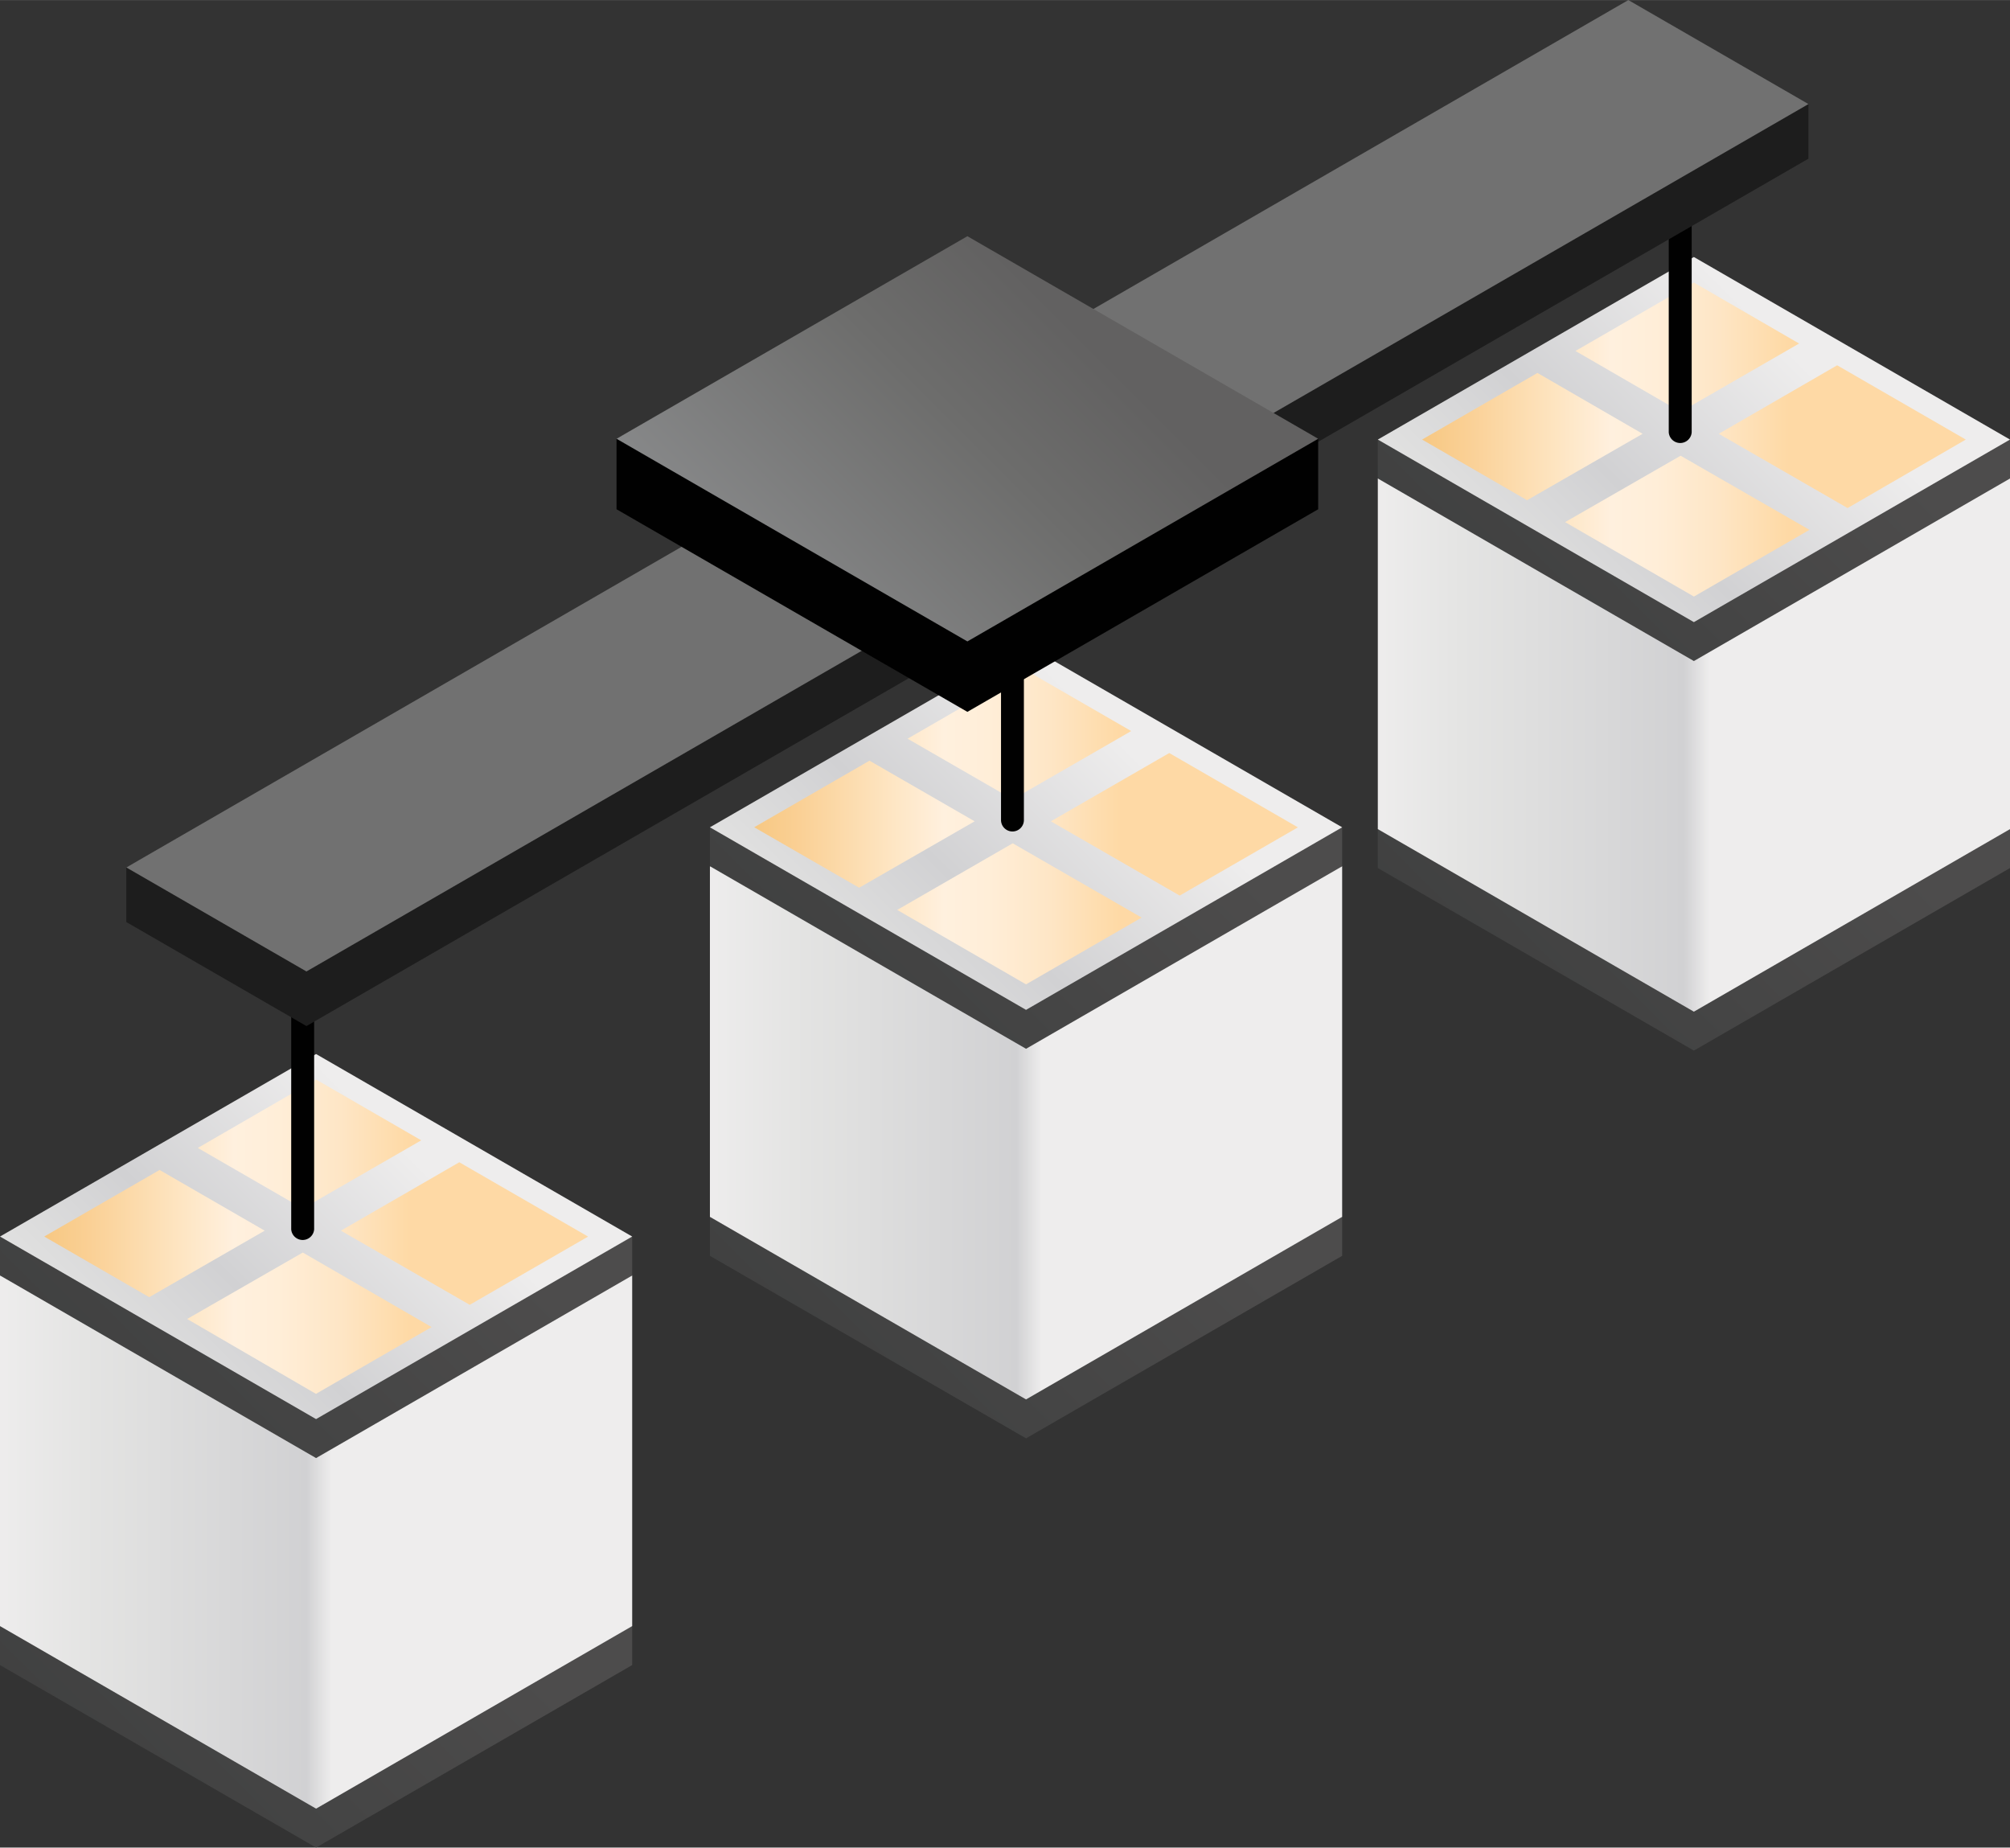
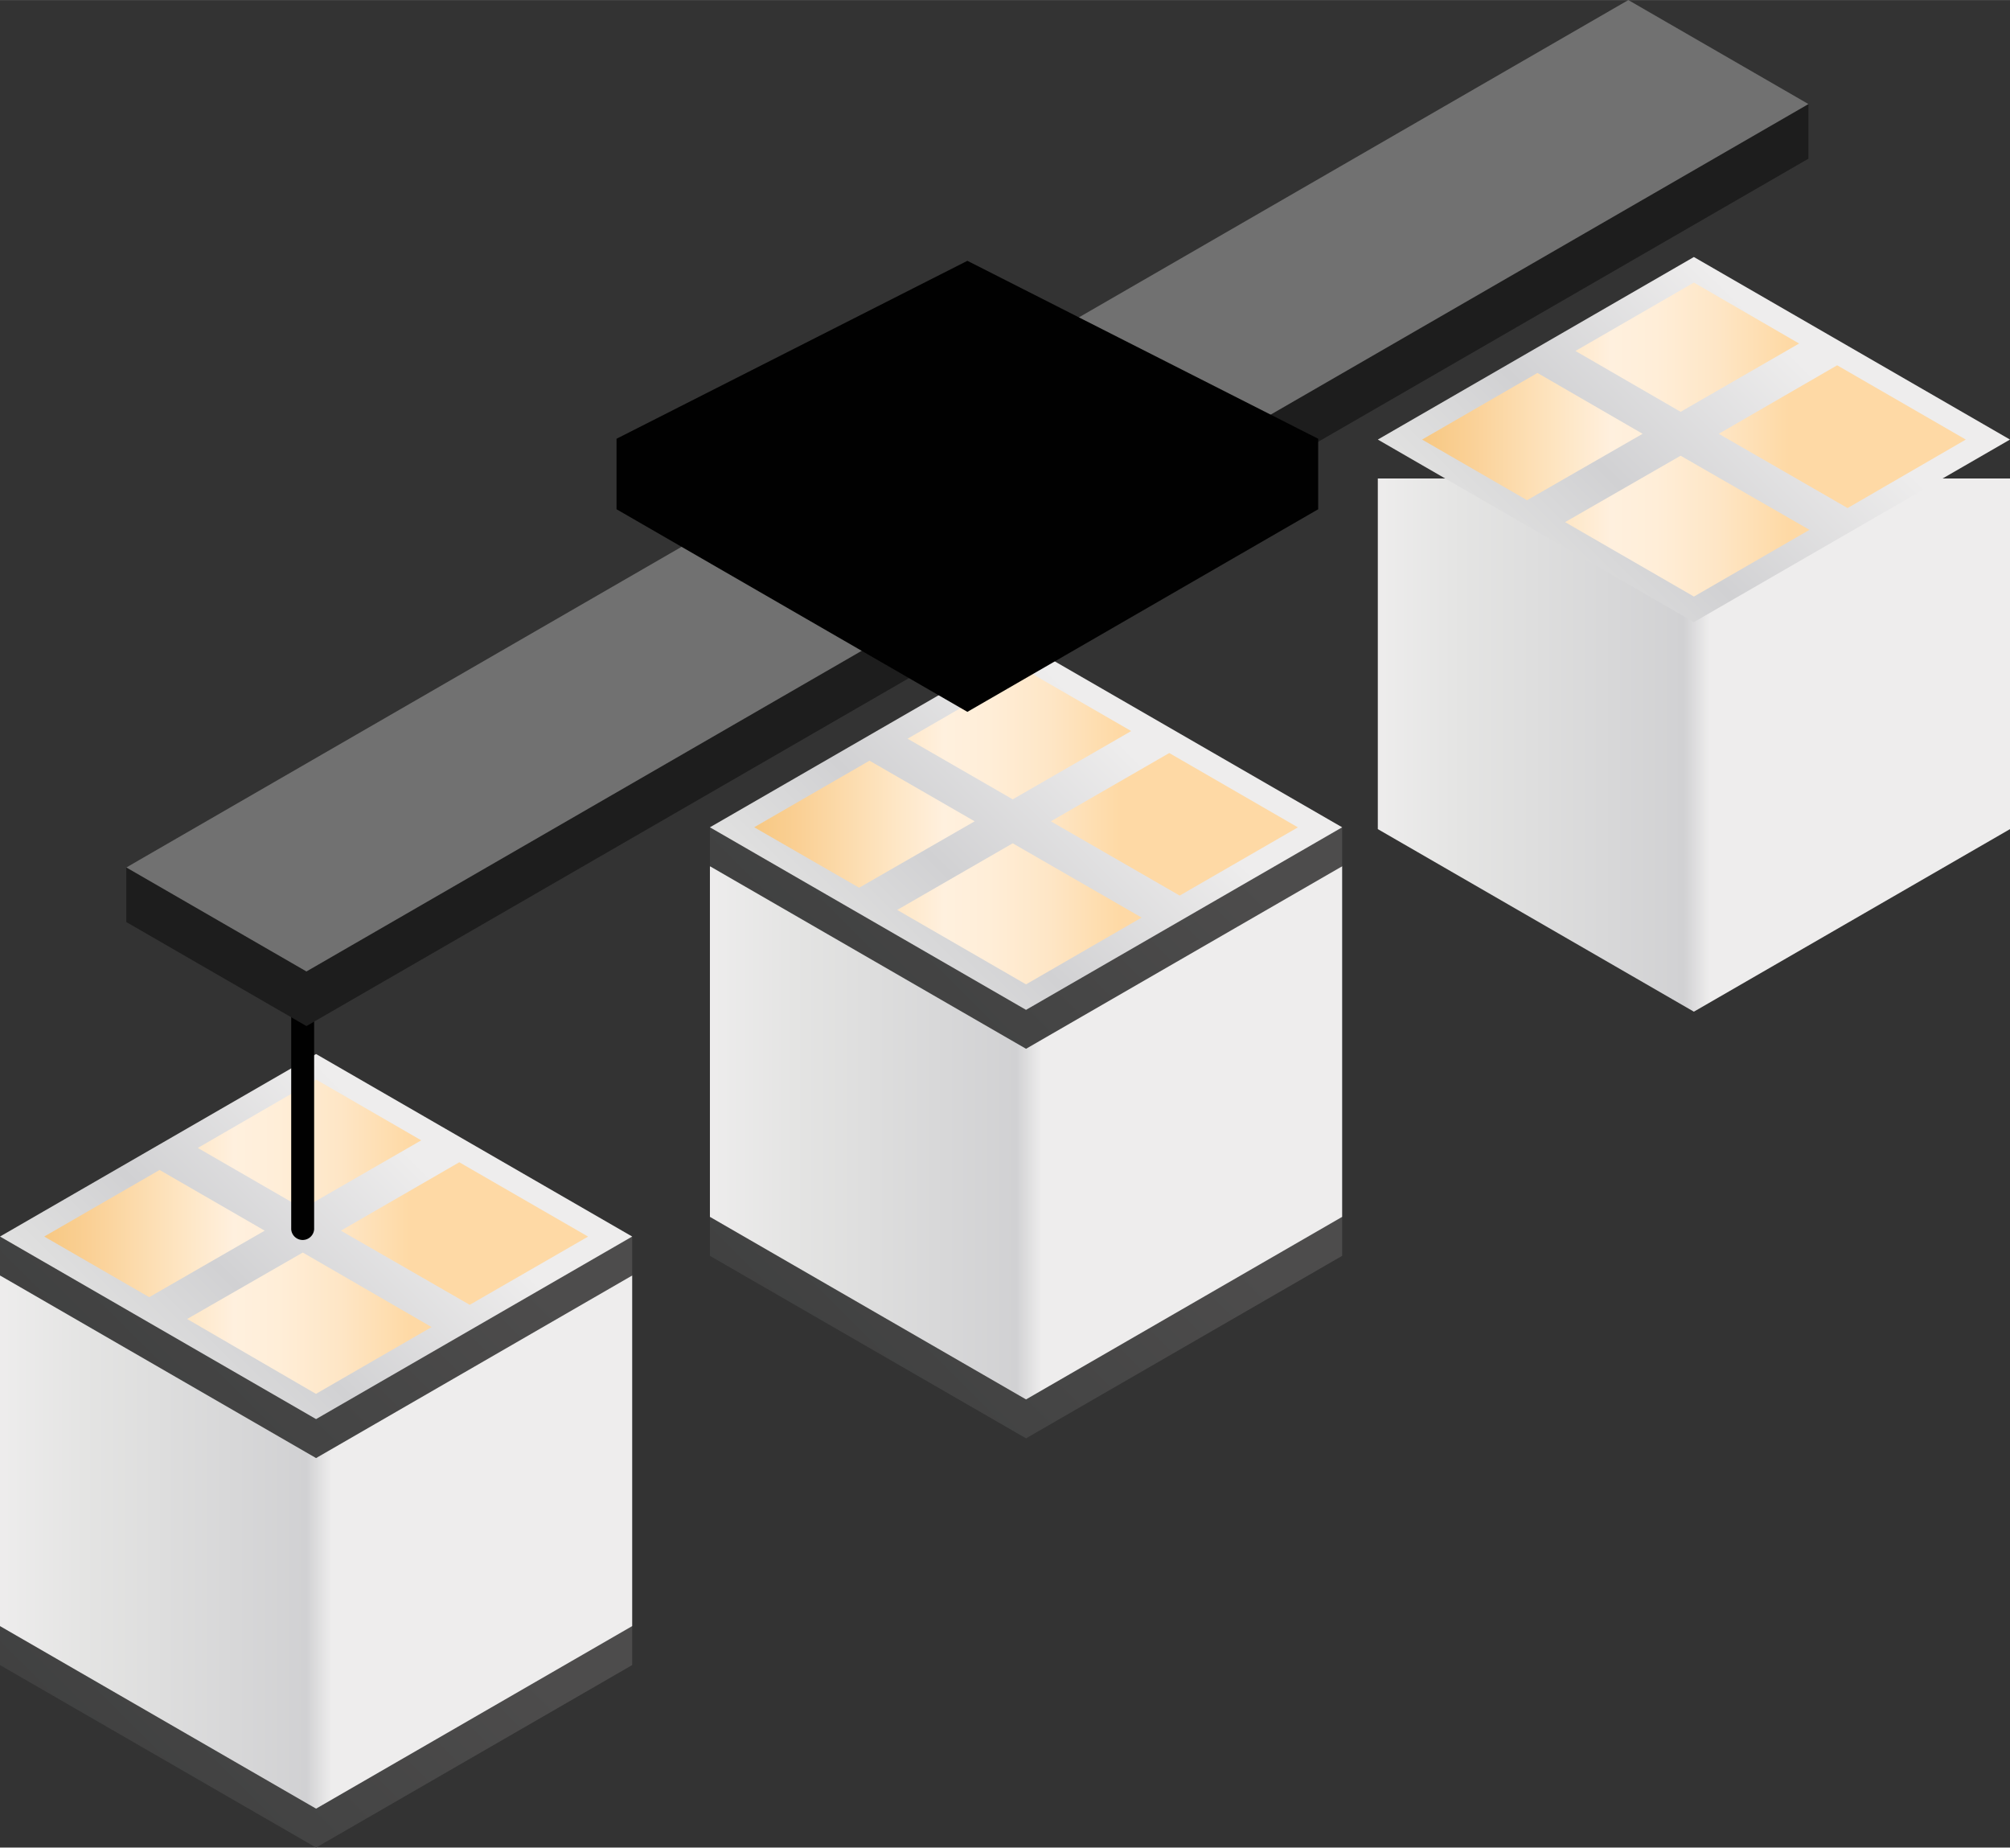
<svg xmlns="http://www.w3.org/2000/svg" xmlns:xlink="http://www.w3.org/1999/xlink" width="132.63mm" height="121.89mm" viewBox="0 0 375.97 345.5">
  <rect x="0" y="0" width="375.97" height="345.5" fill="#333333" stroke="none" />
  <defs>
    <style>.cls-1{fill:url(#Безымянный_градиент_121);}.cls-2{fill:url(#Безымянный_градиент_122);}.cls-3{fill:url(#Безымянный_градиент_121-2);}.cls-4{fill:url(#Безымянный_градиент_120);}.cls-5{fill:url(#Безымянный_градиент_119);}.cls-6{fill:#010101;}.cls-7{fill:url(#Безымянный_градиент_121-3);}.cls-8{fill:url(#Безымянный_градиент_122-2);}.cls-9{fill:url(#Безымянный_градиент_121-4);}.cls-10{fill:url(#Безымянный_градиент_120-2);}.cls-11{fill:url(#Безымянный_градиент_119-2);}.cls-12{fill:url(#Безымянный_градиент_121-5);}.cls-13{fill:url(#Безымянный_градиент_122-3);}.cls-14{fill:url(#Безымянный_градиент_121-6);}.cls-15{fill:url(#Безымянный_градиент_120-3);}.cls-16{fill:url(#Безымянный_градиент_119-3);}.cls-17{fill:#1d1d1d;}.cls-18{fill:#717171;}.cls-19{fill:url(#Безымянный_градиент_118);}</style>
    <linearGradient id="Безымянный_градиент_121" x1="-4672.74" y1="-10444.49" x2="-4583.97" y2="-10444.49" gradientTransform="matrix(0.71, -0.71, -0.71, -0.71, -4053.5, -10350.39)" gradientUnits="userSpaceOnUse">
      <stop offset="0" stop-color="#3d3e3e" />
      <stop offset="1" stop-color="#4d4c4c" />
    </linearGradient>
    <linearGradient id="Безымянный_градиент_122" x1="-0.97" y1="-9026.73" x2="117.93" y2="-9026.73" gradientTransform="matrix(1, 0, 0, -1, 0, -8738.36)" gradientUnits="userSpaceOnUse">
      <stop offset="0" stop-color="#eeeded" />
      <stop offset="0.14" stop-color="#e4e4e3" />
      <stop offset="0.49" stop-color="#d1d1d3" />
      <stop offset="0.53" stop-color="#eeeded" />
      <stop offset="1" stop-color="#eeeded" />
    </linearGradient>
    <linearGradient id="Безымянный_градиент_121-2" x1="-4621.23" y1="-10392.98" x2="-4532.46" y2="-10392.98" xlink:href="#Безымянный_градиент_121" />
    <linearGradient id="Безымянный_градиент_120" x1="-4616.08" y1="-10390.4" x2="-4532.46" y2="-10390.4" gradientTransform="matrix(0.71, -0.71, -0.71, -0.71, -4053.5, -10350.39)" gradientUnits="userSpaceOnUse">
      <stop offset="0" stop-color="#eeeded" />
      <stop offset="0.15" stop-color="#e4e4e3" />
      <stop offset="0.52" stop-color="#d1d1d3" />
      <stop offset="1" stop-color="#eeeded" />
    </linearGradient>
    <linearGradient id="Безымянный_градиент_119" x1="8.46" y1="-8969.59" x2="112.22" y2="-8969.59" gradientTransform="matrix(1, 0, 0, -1, 0, -8738.36)" gradientUnits="userSpaceOnUse">
      <stop offset="0" stop-color="#f7c883" />
      <stop offset="0.08" stop-color="#fad095" />
      <stop offset="0.25" stop-color="#fee6c4" />
      <stop offset="0.34" stop-color="#fff0de" />
      <stop offset="0.42" stop-color="#ffeed8" />
      <stop offset="0.53" stop-color="#fee6c6" />
      <stop offset="0.65" stop-color="#fedaa7" />
      <stop offset="0.66" stop-color="#fed9a5" />
    </linearGradient>
    <linearGradient id="Безымянный_градиент_121-3" x1="-4385.12" y1="-10521.33" x2="-4296.35" y2="-10521.33" xlink:href="#Безымянный_градиент_121" />
    <linearGradient id="Безымянный_градиент_122-2" x1="256.75" y1="-8877.68" x2="375.65" y2="-8877.68" xlink:href="#Безымянный_градиент_122" />
    <linearGradient id="Безымянный_градиент_121-4" x1="-4333.61" y1="-10469.82" x2="-4244.84" y2="-10469.82" xlink:href="#Безымянный_градиент_121" />
    <linearGradient id="Безымянный_градиент_120-2" x1="-4328.46" y1="-10467.25" x2="-4244.84" y2="-10467.25" xlink:href="#Безымянный_градиент_120" />
    <linearGradient id="Безымянный_градиент_119-2" x1="266.18" y1="-8820.55" x2="369.94" y2="-8820.55" xlink:href="#Безымянный_градиент_119" />
    <linearGradient id="Безымянный_градиент_121-5" x1="-4524.73" y1="-10484.27" x2="-4435.96" y2="-10484.27" xlink:href="#Безымянный_градиент_121" />
    <linearGradient id="Безымянный_градиент_122-3" x1="131.83" y1="-8950.19" x2="250.72" y2="-8950.19" xlink:href="#Безымянный_градиент_122" />
    <linearGradient id="Безымянный_градиент_121-6" x1="-4473.21" y1="-10432.76" x2="-4384.44" y2="-10432.76" xlink:href="#Безымянный_градиент_121" />
    <linearGradient id="Безымянный_градиент_120-3" x1="-4468.06" y1="-10430.18" x2="-4384.44" y2="-10430.18" xlink:href="#Безымянный_градиент_120" />
    <linearGradient id="Безымянный_градиент_119-3" x1="141.25" y1="-8893.06" x2="245.01" y2="-8893.06" xlink:href="#Безымянный_градиент_119" />
    <linearGradient id="Безымянный_градиент_118" x1="-4351.61" y1="-10493.58" x2="-4258.8" y2="-10493.58" gradientTransform="matrix(0.71, -0.71, -0.71, -0.71, -4194.9, -10382.28)" gradientUnits="userSpaceOnUse">
      <stop offset="0" stop-color="#939393" />
      <stop offset="0.18" stop-color="#878889" />
      <stop offset="0.7" stop-color="#6d6d6c" />
      <stop offset="1" stop-color="#626161" />
    </linearGradient>
  </defs>
  <g id="Слой_2" data-name="Слой 2">
    <g id="Слой_1-2" data-name="Слой 1">
      <g id="Layer_2" data-name="Layer 2">
        <g id="Layer_1-2" data-name="Layer 1-2">
          <polygon class="cls-1" points="118.25 311.37 59.12 345.5 0 311.37 0 304.08 59.12 277.23 118.25 304.08 118.25 311.37" />
          <polygon class="cls-2" points="118.25 304.08 59.12 338.22 0 304.08 0 238.51 118.25 238.52 118.25 304.08" />
          <polygon class="cls-3" points="118.25 238.52 59.12 272.66 0 238.51 0 231.23 59.12 204.38 118.25 231.23 118.25 238.52" />
          <polygon class="cls-4" points="118.25 231.23 59.12 265.37 0 231.23 59.12 197.1 118.25 231.23" />
          <path class="cls-5" d="M85.91,217.34,110,231.24,87.86,244l-24.1-13.87ZM56.64,226l22.15-12.76L59.12,201.87,37,214.66Zm0,8.22L35,246.65l24.1,14,21.63-12.49Zm-7.13-4.09L29.85,218.78,8.27,231.23l19.64,11.34Z" />
          <path class="cls-6" d="M54.47,166.43v63.44a2.15,2.15,0,0,0,4.29,0V166.43Z" />
-           <polygon class="cls-7" points="375.97 162.32 316.84 196.46 257.72 162.32 257.72 155.04 316.84 128.19 375.97 155.04 375.97 162.32" />
          <polygon class="cls-8" points="375.97 155.04 316.84 189.18 257.72 155.04 257.72 89.47 375.97 89.47 375.97 155.04" />
-           <polygon class="cls-9" points="375.97 89.47 316.84 123.61 257.72 89.47 257.72 82.19 316.84 55.34 375.97 82.19 375.97 89.47" />
          <polygon class="cls-10" points="375.97 82.19 316.84 116.33 257.72 82.19 316.84 48.05 375.97 82.19" />
          <path class="cls-11" d="M343.64,68.3,367.7,82.19,345.59,95l-24.1-13.89ZM314.36,77l22.16-12.77L316.84,52.83,294.69,65.62Zm0,8.21L292.75,97.63l24.1,13.92,21.61-12.48Zm-7.11-4.1L287.58,69.73,266,82.19l19.64,11.34Z" />
-           <path class="cls-6" d="M312.14,17.39V80.83a2.15,2.15,0,0,0,4.29,0V17.39Z" />
          <polygon class="cls-12" points="251.05 234.84 191.92 268.97 132.79 234.84 132.79 227.55 191.92 200.69 251.05 227.55 251.05 234.84" />
          <polygon class="cls-13" points="251.05 227.55 191.92 261.69 132.79 227.55 132.79 161.98 251.05 161.99 251.05 227.55" />
          <polygon class="cls-14" points="251.05 161.99 191.92 196.12 132.79 161.98 132.79 154.7 191.92 127.85 251.05 154.7 251.05 161.99" />
          <polygon class="cls-15" points="251.05 154.7 191.92 188.84 132.79 154.7 191.92 120.57 251.05 154.7" />
          <path class="cls-16" d="M218.71,140.81l24.06,13.9-22.11,12.76-24.1-13.89Zm-29.28,8.66,22.16-12.77-19.68-11.36-22.15,12.79Zm0,8.22-21.61,12.46,24.1,13.92,21.62-12.49Zm-7.12-4.11-19.67-11.34-21.57,12.45L160.7,166Z" />
-           <path class="cls-6" d="M187.24,89.9v63.44a2.14,2.14,0,1,0,4.28,0h0V89.9Z" />
          <polygon class="cls-17" points="338.27 29.66 57.32 191.87 23.63 172.42 23.63 162.21 304.58 10.21 338.27 19.45 338.27 29.66" />
          <polygon class="cls-18" points="338.27 19.45 57.32 181.66 23.63 162.21 304.58 0 338.27 19.45" />
          <polygon class="cls-6" points="246.57 95.22 180.95 133.11 115.32 95.22 115.32 82.04 180.95 48.76 246.57 82.04 246.57 95.22" />
-           <polygon class="cls-19" points="246.57 82.04 180.95 119.94 115.32 82.04 180.95 44.16 246.57 82.04" />
        </g>
      </g>
    </g>
  </g>
</svg>